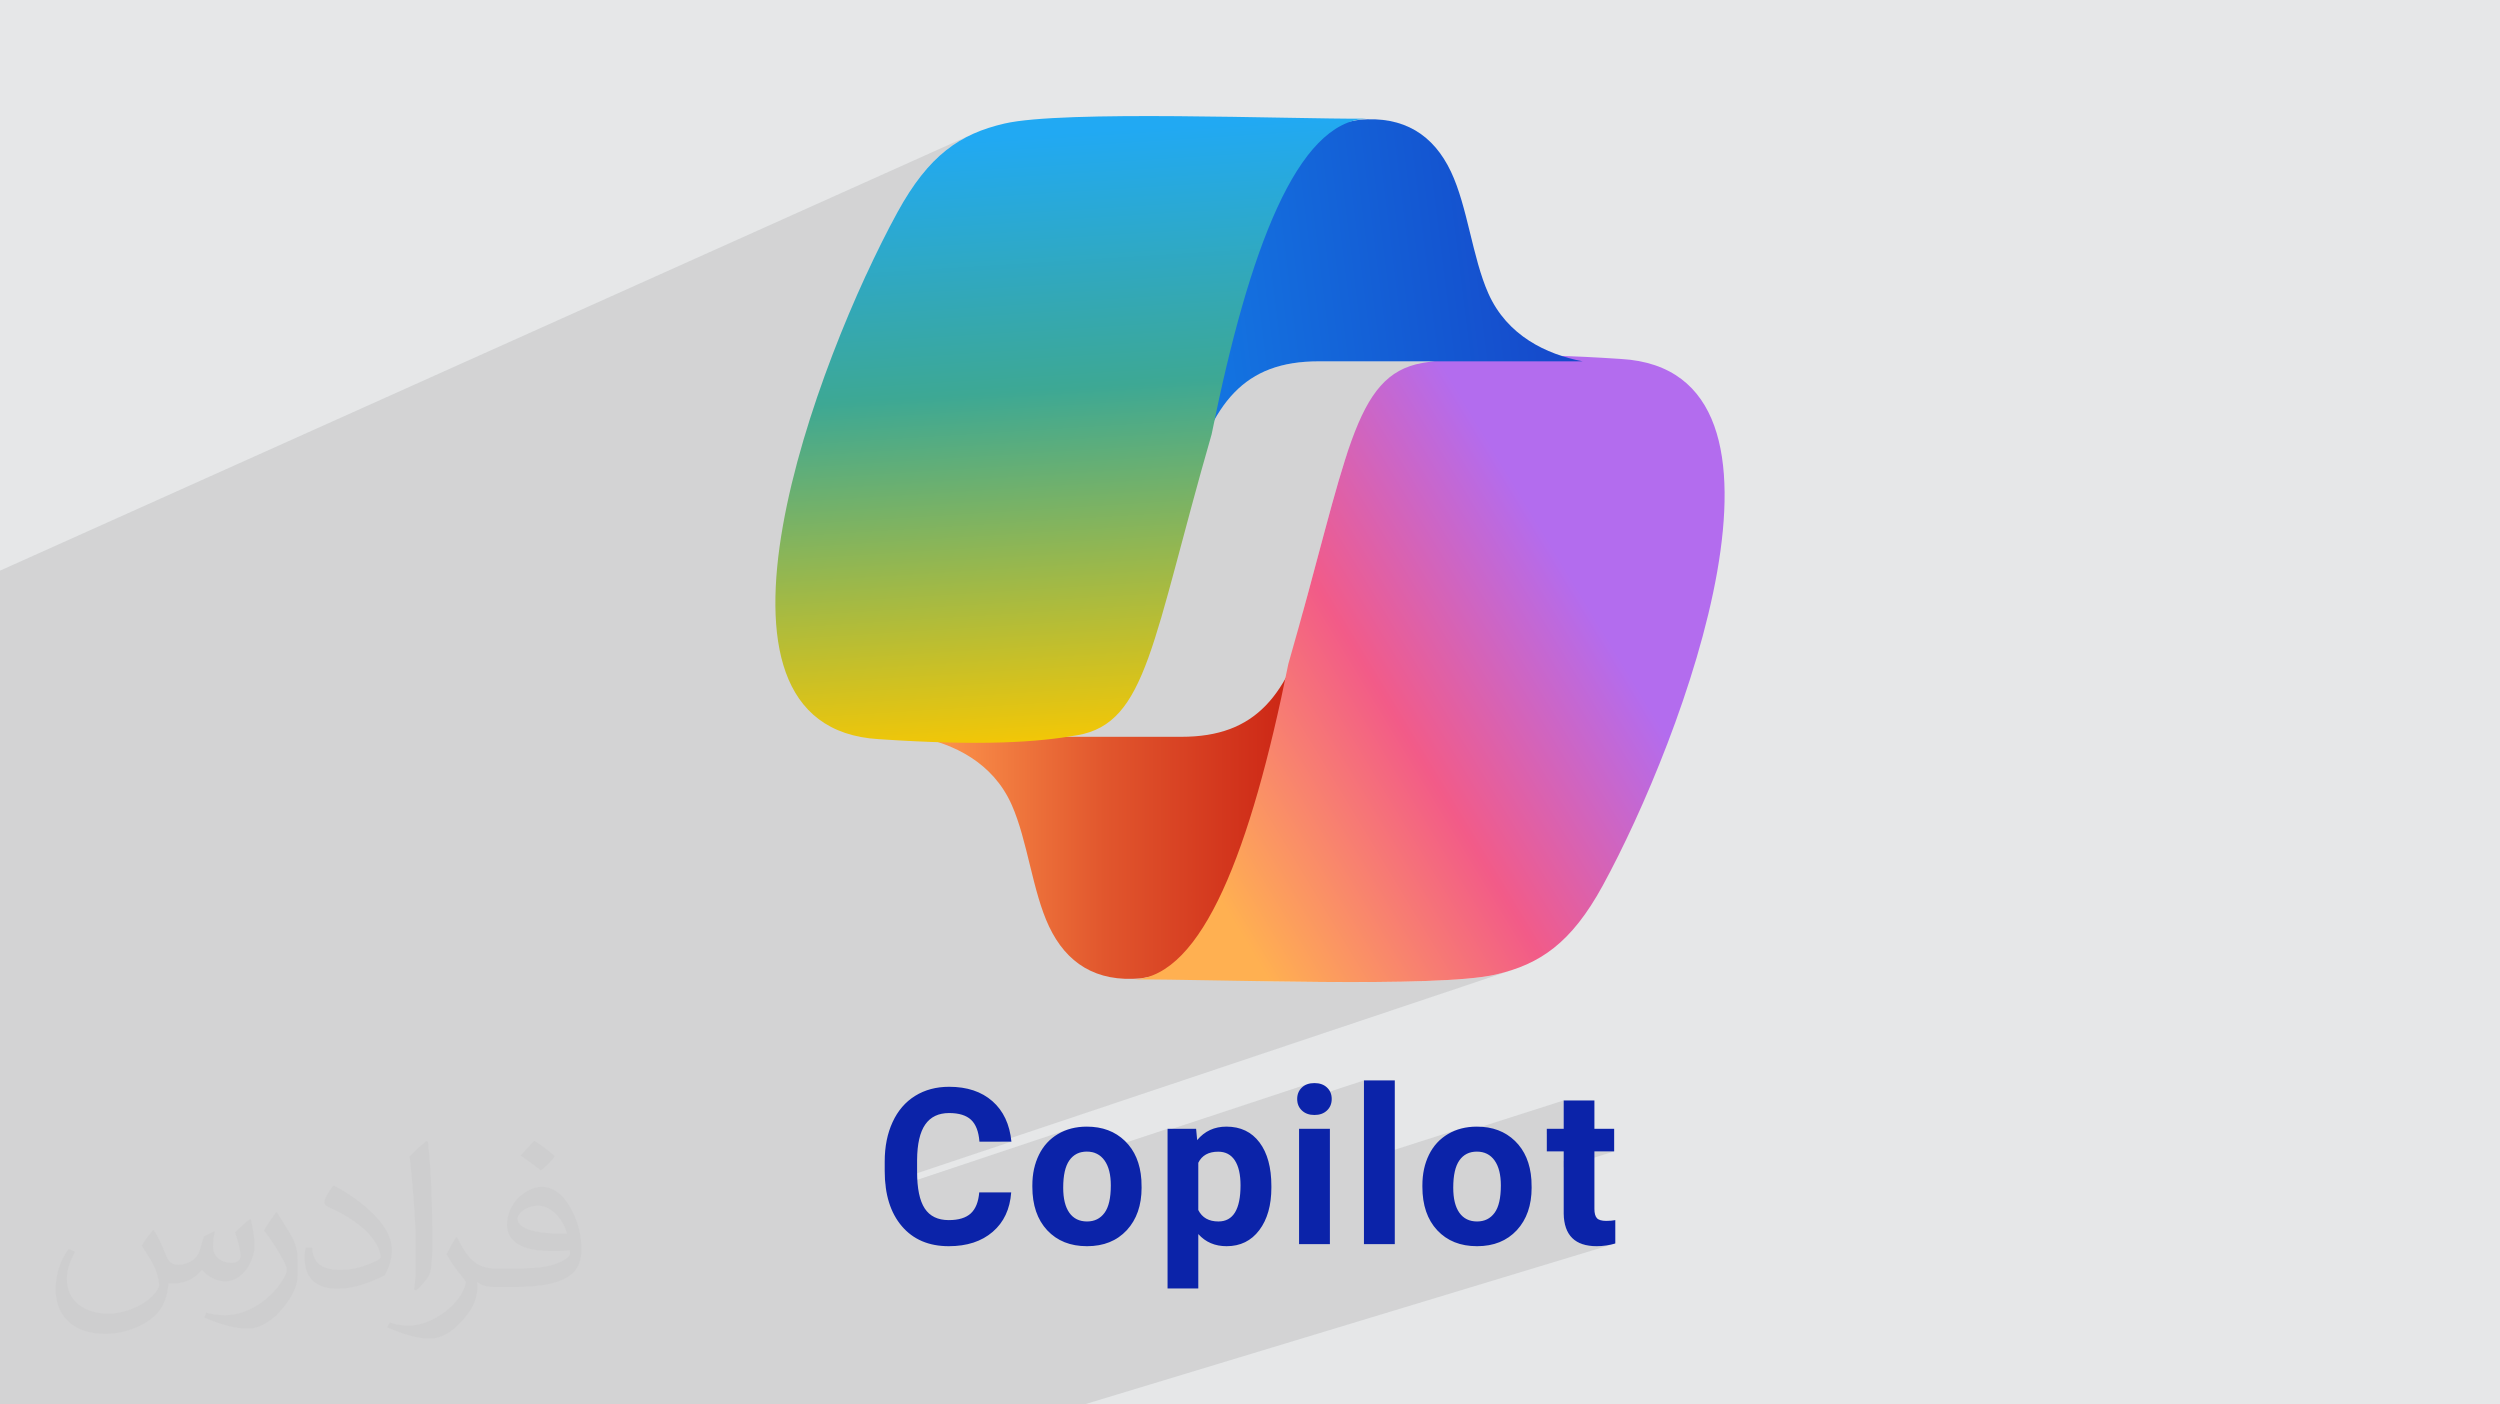
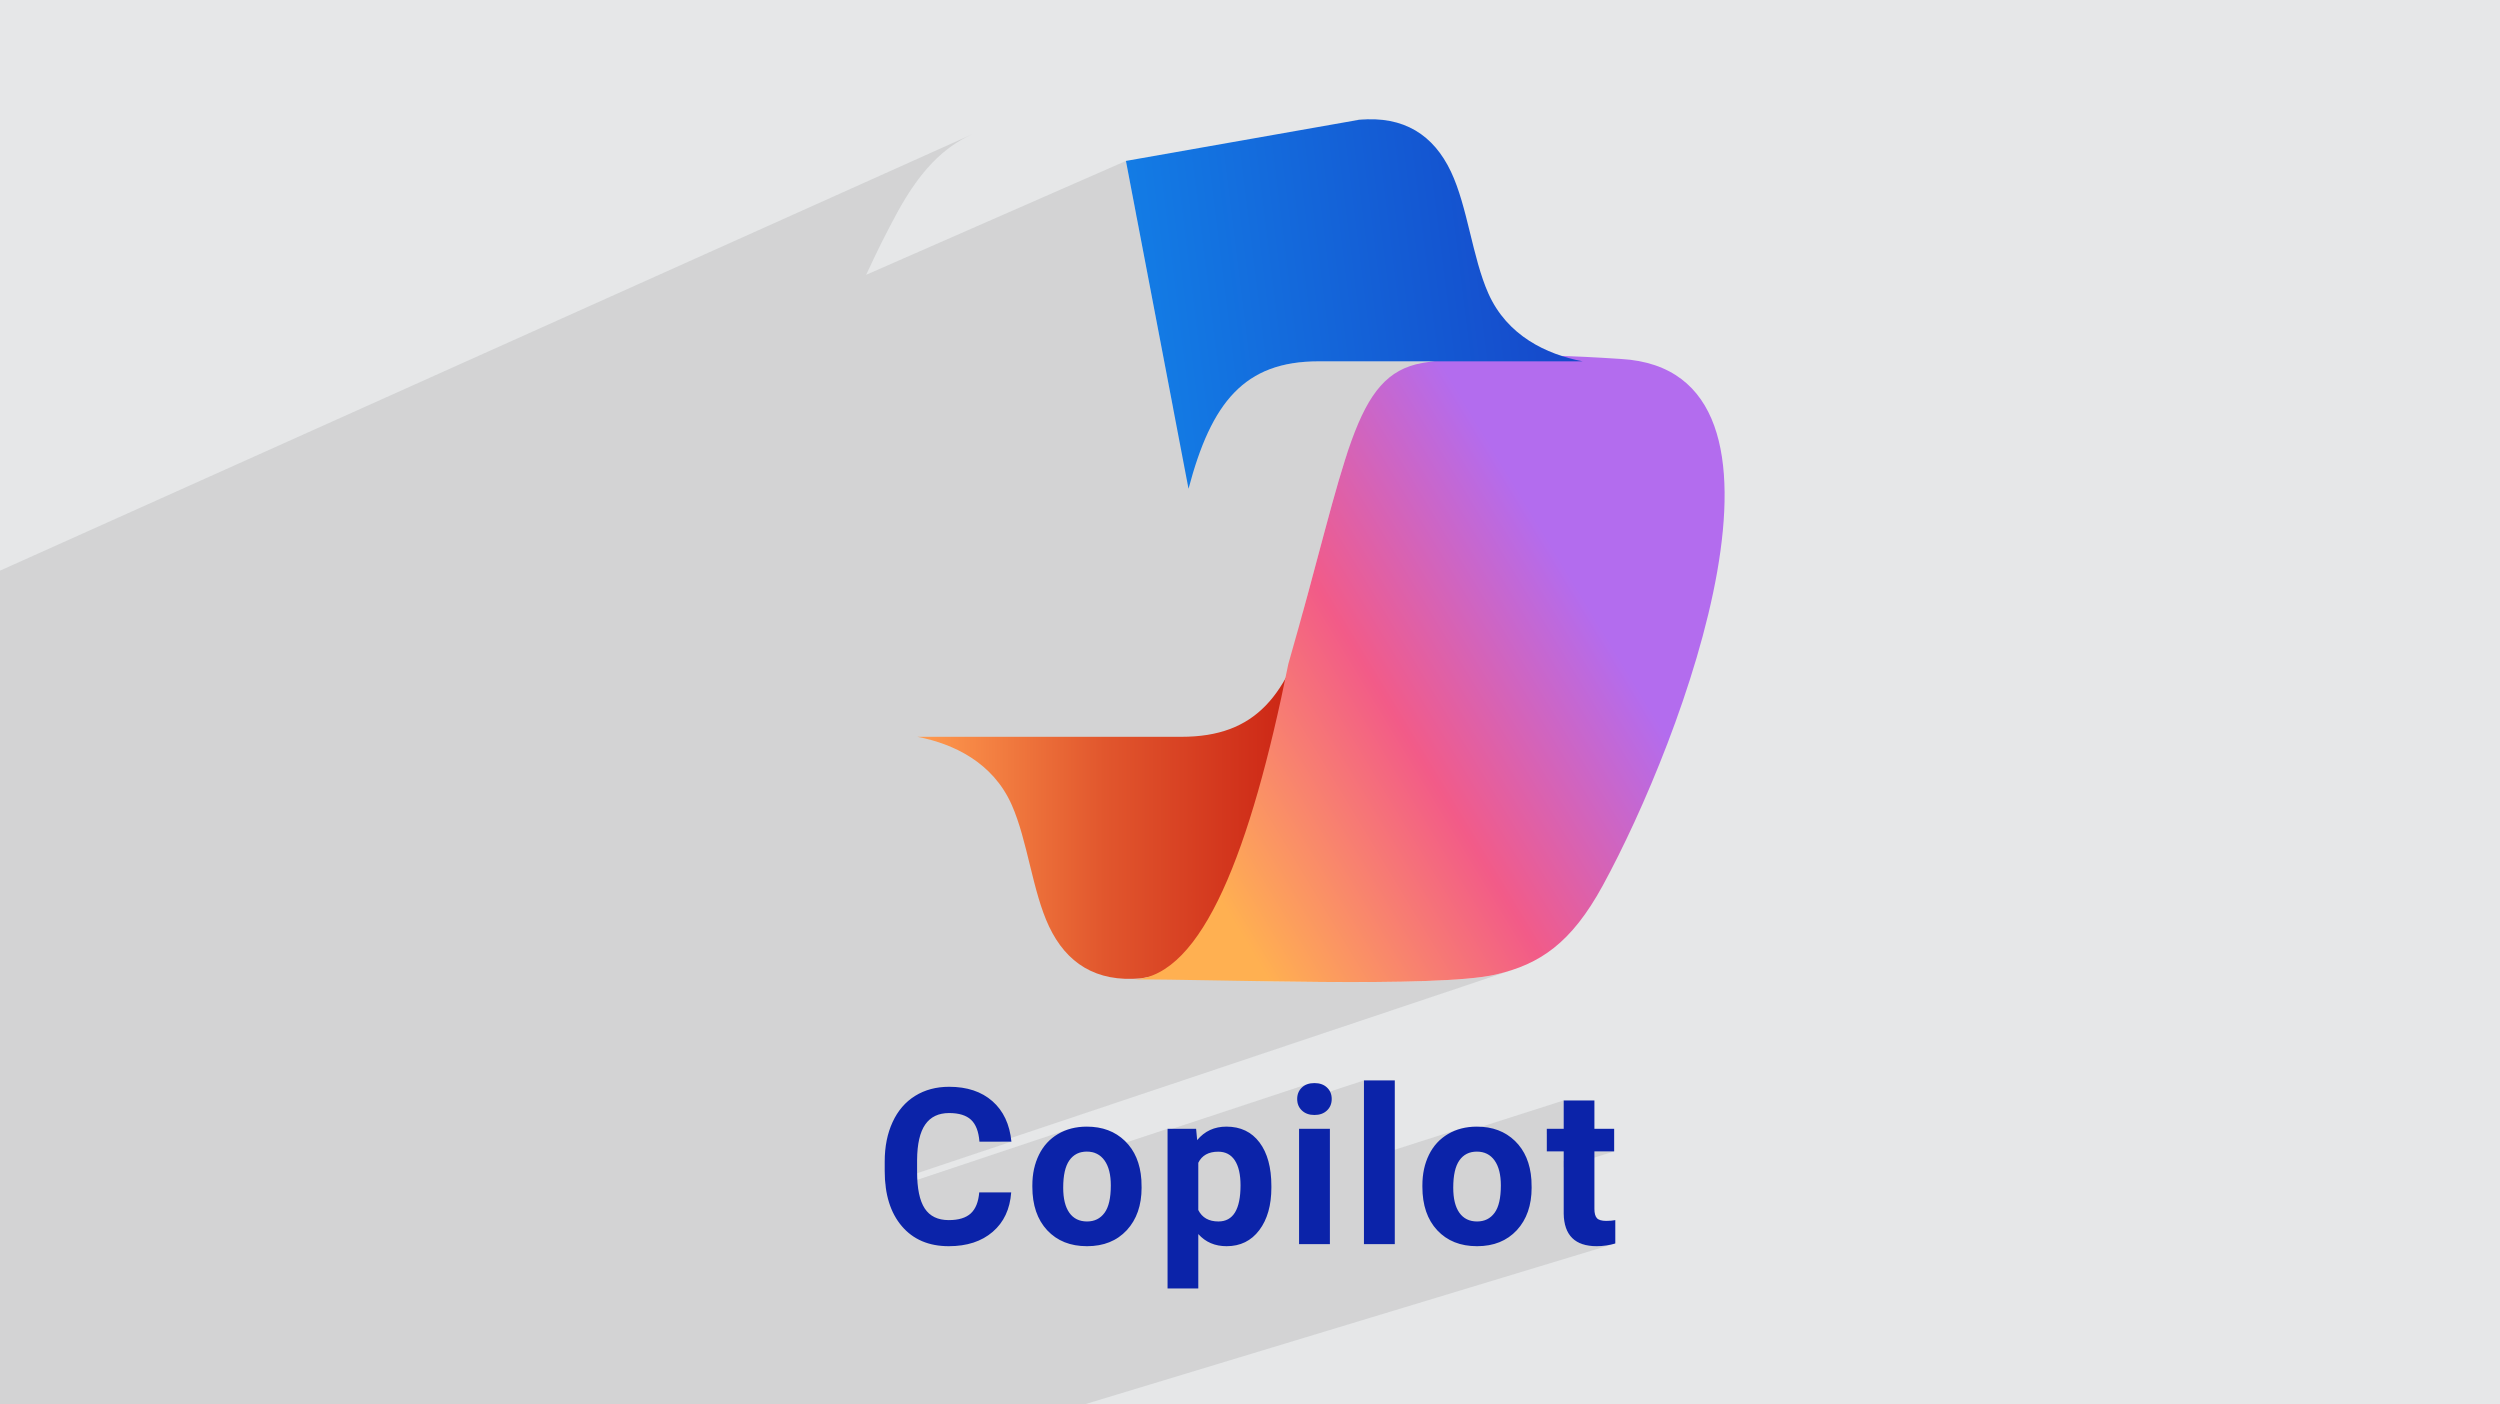
<svg xmlns="http://www.w3.org/2000/svg" xml:space="preserve" width="94.192mm" height="52.917mm" version="1.1" style="shape-rendering:geometricPrecision; text-rendering:geometricPrecision; image-rendering:optimizeQuality; fill-rule:evenodd; clip-rule:evenodd" viewBox="0 0 9404.92 5283.66">
  <defs>
    <style type="text/css">
   
    .fil0 {fill:#E6E7E8}
    .fil7 {fill:#0B23A9;fill-rule:nonzero}
    .fil2 {fill:#373435;fill-opacity:0.031}
    .fil1 {fill:#2B2A29;fill-opacity:0.102}
    .fil5 {fill:url(#id0)}
    .fil3 {fill:url(#id1)}
    .fil4 {fill:url(#id2)}
    .fil6 {fill:url(#id3)}
   
  </style>
    <linearGradient id="id0" gradientUnits="userSpaceOnUse" x1="5942.89" y1="1050.42" x2="4243.17" y2="1260.41">
      <stop offset="0" style="stop-opacity:1; stop-color:#1546C9" />
      <stop offset="1" style="stop-opacity:1; stop-color:#137EE6" />
    </linearGradient>
    <linearGradient id="id1" gradientUnits="userSpaceOnUse" x1="3449.14" y1="2973.59" x2="5168.3" y2="2973.59">
      <stop offset="0" style="stop-opacity:1; stop-color:#FF9B4F" />
      <stop offset="0.412" style="stop-opacity:1; stop-color:#E1562D" />
      <stop offset="1" style="stop-opacity:1; stop-color:#C2100A" />
    </linearGradient>
    <linearGradient id="id2" gradientUnits="userSpaceOnUse" x1="4331.9" y1="2958.66" x2="5836.34" y2="2048.77">
      <stop offset="0" style="stop-opacity:1; stop-color:#FFB051" />
      <stop offset="0.522" style="stop-opacity:1; stop-color:#F25B88" />
      <stop offset="1" style="stop-opacity:1; stop-color:#B36CEE" />
    </linearGradient>
    <linearGradient id="id3" gradientUnits="userSpaceOnUse" x1="4390" y1="2765.24" x2="4247.54" y2="485.36">
      <stop offset="0" style="stop-opacity:1; stop-color:#F3C706" />
      <stop offset="0.58" style="stop-opacity:1; stop-color:#3DA894" />
      <stop offset="1" style="stop-opacity:1; stop-color:#21A9F3" />
    </linearGradient>
  </defs>
  <g id="Layer_x0020_1">
    <polygon class="fil0" points="-0,0 9404.92,0 9404.92,5283.66 -0,5283.66 " />
    <polygon class="fil1" points="812.67,5283.66 803.32,5283.66 741.79,5283.66 328.55,5283.66 54.5,5283.66 48.55,5283.66 -0,5283.66 -0,5177.55 -0,5174.16 -0,5169.75 -0,4895.3 -0,4462.41 -0,4444.39 -0,4321.54 -0,4300.17 -0,4295.1 -0,4173.76 -0,4096.65 -0,4054.55 -0,3719.71 -0,3625.35 -0,3515.95 -0,3381.73 -0,3342.73 -0,2664.51 -0,2651.83 -0,2462.17 -0,2297.47 -0,2146.76 3661.87,503.01 3648.34,509.3 3635.02,515.99 3621.9,523.1 3608.96,530.63 3596.2,538.61 3583.6,547.07 3571.18,556.01 3558.9,565.45 3546.77,575.41 3534.77,585.91 3522.89,596.97 3511.12,608.59 3499.47,620.8 3487.91,633.63 3476.44,647.07 3465.04,661.17 3453.73,675.92 3442.47,691.34 3431.27,707.47 3420.1,724.3 3408.98,741.88 3397.88,760.19 3386.78,779.27 3375.71,799.13 3346.92,853.07 3317.1,911.51 3286.51,974.08 3258.54,1033.73 4235.66,605.39 4273.84,805.33 5068.27,462.1 5091.3,454.3 5114.76,449.1 5138.66,446.53 4276.4,818.71 4413.65,1537.47 4759.22,1396.13 4778.44,1388.37 4798.39,1381.53 4819.09,1375.61 4840.57,1370.61 4862.86,1366.53 4885.95,1363.37 4909.89,1361.11 4934.69,1359.75 4960.37,1359.3 5953.86,1359.3 5066.13,1711.24 5060.5,1728.34 5048.26,1767.56 5035.9,1809.04 5023.31,1852.82 5010.41,1898.95 4997.14,1947.43 4983.41,1998.34 4969.12,2051.71 4954.2,2107.57 4938.56,2165.96 4922.14,2226.93 4904.83,2290.49 4900.83,2305 4933.75,2292.45 4925.57,2322.5 4917.16,2351.56 4908.47,2379.6 4899.48,2406.65 4890.2,2432.69 4880.57,2457.75 4870.6,2481.8 4860.24,2504.89 4849.5,2526.97 4838.34,2548.09 4835.3,2553.36 4833.4,2562.59 4819.72,2626.52 4805.81,2689 4791.66,2749.98 4777.23,2809.42 4762.55,2867.28 4747.59,2923.52 4732.37,2978.1 4716.86,3030.98 4701.05,3082.12 4684.95,3131.49 4668.55,3179.03 4651.84,3224.7 4634.8,3268.47 4617.45,3310.3 4599.76,3350.14 4581.73,3387.96 4563.36,3423.71 4544.65,3457.36 4525.57,3488.86 4506.13,3518.16 4486.31,3545.25 4466.12,3570.07 4445.54,3592.57 4424.57,3612.72 4403.2,3630.48 4381.44,3645.82 4359.25,3658.68 4336.64,3669.04 4315.48,3676.39 5169.26,3525.74 4690.31,3690.35 4717.5,3690.82 4767.96,3691.62 4819.06,3692.37 4870.61,3693.05 4922.35,3693.62 4974.1,3694.07 5025.63,3694.37 5076.72,3694.5 5127.18,3694.45 5176.76,3694.18 5225.28,3693.68 5272.5,3692.92 5318.22,3691.88 5362.21,3690.53 5404.27,3688.88 5444.17,3686.87 5481.71,3684.49 5516.67,3681.72 5548.84,3678.54 5577.99,3674.93 5603.92,3670.85 5626.4,3666.3 5641.89,3662.55 5657.11,3658.54 5672.04,3654.26 5686.73,3649.69 3762.26,4294.85 3804.89,4294.85 3330.59,4453.65 3332.26,4467.8 3333.77,4477.51 4017.25,4249.19 4004.37,4253.96 3991.96,4259.6 3980.02,4266.1 3968.71,4273.34 3958.06,4281.31 3948.09,4290.01 3938.8,4299.42 3930.18,4309.57 3922.25,4320.41 3915,4331.97 3908.45,4344.24 3905.45,4350.61 3902.63,4357.08 3900.02,4363.67 3897.59,4370.36 3895.36,4377.17 3893.34,4384.09 3891.5,4391.11 3891.14,4392.67 4059.38,4336.96 4068.5,4334.4 4078.22,4332.85 4088.54,4332.34 4098.96,4332.86 4108.79,4334.42 4118.02,4337.01 4118.26,4337.11 4392.31,4246.54 4392.31,4252.37 4918.01,4078.72 4912.27,4081.08 4906.92,4083.98 4901.97,4087.4 4897.41,4091.35 4893.31,4095.66 4889.76,4100.27 4886.74,4105.19 4884.28,4110.4 4882.36,4115.91 4880.98,4121.71 4880.16,4127.8 4879.88,4134.17 4880.16,4140.69 4880.99,4146.73 5131.1,4064.52 5131.1,4362.39 5484.56,4249.19 5471.68,4253.96 5459.28,4259.6 5447.33,4266.1 5436.02,4273.34 5425.37,4281.31 5416.96,4288.65 5882.48,4139.79 5882.48,4246.54 5818.98,4266.66 5818.98,4331.52 5882.48,4331.52 5882.48,4367.77 5998.13,4331.52 6072.44,4331.52 5882.48,4390.93 5882.48,4565.41 5883.21,4580.28 5884.88,4594.17 5887.49,4607.13 5891.03,4619.11 5895.51,4630.13 5900.94,4640.21 5907.3,4649.31 5914.6,4657.47 5922.83,4664.66 5932.01,4670.89 5942.12,4676.16 5953.17,4680.48 5965.16,4683.84 5978.08,4686.24 5991.95,4687.67 6006.75,4688.15 6015.74,4687.99 6024.66,4687.51 6033.51,4686.71 6042.27,4685.59 6050.98,4684.15 6059.62,4682.38 6068.18,4680.3 6076.68,4677.9 4078.21,5283.66 3653.87,5283.66 3347.96,5283.66 3302.11,5283.66 3192.46,5283.66 3108.49,5283.66 3071.47,5283.66 3028.04,5283.66 2997.54,5283.66 2961.83,5283.66 2960,5283.66 2854.12,5283.66 2795.98,5283.66 2752.89,5283.66 2608.49,5283.66 2550.78,5283.66 2544.06,5283.66 2491.07,5283.66 2434.82,5283.66 2305.1,5283.66 2267.86,5283.66 2254.38,5283.66 1972.92,5283.66 1787.72,5283.66 1703.83,5283.66 1650.74,5283.66 1624.05,5283.66 1484.28,5283.66 1473.34,5283.66 1422.47,5283.66 1409.52,5283.66 1270.31,5283.66 1268.46,5283.66 1254.28,5283.66 1199.93,5283.66 920.64,5283.66 851.57,5283.66 " />
-     <path class="fil2" d="M578.49 4627.69c17.95,27.21 29.6,53.36 40.96,82.43 8.45,16.91 12.93,48.09 52.57,48.09 11.61,0 28.28,-3.42 43.06,-11.61 16.63,-8.73 29.32,-21.94 35.94,-42l15.85 -53.36 38.57 -19.02 2.64 2.64c-5.27,20.09 -6.59,39.36 -6.59,54.43 0,44.63 38.57,61.56 69.22,61.56 17.95,0 34.09,-8.73 34.09,-25.11 0,-21.13 -8.98,-57.06 -20.62,-89.29 17.95,-17.95 35.94,-35.94 56.53,-50.47l3.17 1.6c8.98,38.04 14,75.56 14,100.66 0,24.57 -10.83,51.79 -19.81,69.49 -18.49,34.87 -51.25,62.62 -90.87,62.62 -30.1,0 -63.65,-15.07 -86.66,-43.06l-1.32 0c-21.66,26.96 -55.22,51.25 -108.86,51.25l-16.63 0c-2.64,35.41 -10.29,60.49 -21.94,82.95 -31.95,62.34 -126.81,106.47 -216.1,106.47 -124.17,0 -186.51,-71.59 -186.51,-166.96 0,-58.91 19.27,-113.6 48.88,-152.42l24.29 10.04c-18.49,35.41 -30.91,68.68 -30.91,101.45 0,89.29 72.66,131.83 156.4,131.83 77.68,0 173.83,-49.41 191.28,-106.72 -6.59,-62.62 -30.1,-91.93 -66.04,-148.99 10.83,-19.02 24.83,-38.04 42.28,-58.38l3.17 0 0 0 0 0 -0.02 -0.09zm1432.13 -336.04c26.15,16.39 51.79,35.66 76.87,57.85 -14,19.81 -31.45,37.79 -53.11,53.64 -25.11,-20.34 -50.19,-37.79 -75.84,-56.27 17.42,-19.55 34.62,-38.29 52.04,-55.22l0 0 0 0 0 0 0 0 0 0 0.03 0zm13.47 244.11c-42.28,0 -76.87,27.75 -76.87,48.34 0,44.13 84.53,57.85 185.72,57.31 -12.68,-51.79 -57.06,-105.68 -108.86,-105.68l0.01 0.03zm-94.86 236.19c54.96,0 103.04,-1.6 139.74,-10.83 40.96,-10.29 75.56,-30.91 75.56,-45.17 0,-3.7 0,-8.19 -1.32,-11.89 -22.98,2.11 -49.41,2.11 -72.38,2.11 -74.49,0 -131.55,-16.91 -154.02,-58.66 -5.55,-11.61 -9.51,-24.57 -9.51,-39.36 0,-40.43 17.42,-79.79 48.09,-107 25.61,-22.45 53.89,-36.44 82.67,-36.44 52.04,0 93.51,41.75 122.57,107.54 15.85,35.94 26.68,77.4 26.68,129.72 0,34.87 -9.51,64.19 -31.17,85.85 -40.43,39.11 -114.92,53.89 -229.04,53.89l-51.79 0 0 0 -13.47 0c-28.28,0 -48.62,-5.02 -64.72,-17.42l-2.64 0c0.79,6.59 1.32,12.93 1.32,19.02 0,25.61 -8.45,58.38 -25.61,84.53 -50.72,75.3 -105.68,108.04 -153.24,108.04 -48.09,0 -107,-18.49 -160.11,-42.54l9.51 -18.49c17.17,7.13 40.96,11.89 73.7,11.89 85.85,0 198.66,-82.43 212.66,-163 -3.17,-6.59 -8.98,-15.32 -17.17,-24.57 -25.11,-29.85 -40.96,-54.68 -55.75,-80.83 12.68,-25.11 24.29,-45.17 35.13,-63.4l4.49 -0.53c36.72,74.77 69.99,117.55 144.23,117.55l11.61 0 0 0 53.89 0 0 0 0 0 0 0 0 0 0 0 0.09 0.01zm-371.98 79c6.34,-34.34 6.87,-72.91 6.87,-108.86l0 -53.36c0,-99.6 -12.68,-244.36 -22.98,-338.68 17.95,-19.27 43.06,-42 62.87,-57.31l5.81 1.6c13.47,118.62 16.63,256 16.63,383.06 0,33.3 -1.32,65.79 -4.49,89.55 -1.85,30.1 -19.27,52.83 -56.53,87.7l-8.19 -3.7zm-382.8 -157.19c1.85,46.77 24.83,83.49 105.15,83.49 49.93,0 92.19,-12.93 138.96,-35.13 8.45,-3.7 12.93,-8.73 12.93,-12.93 0,-29.32 -22.45,-68.15 -60.23,-103.55 -36.72,-33.3 -85.34,-62.62 -130.76,-82.18 -15.6,-6.59 -20.62,-13.47 -20.62,-20.09 0,-13.47 17.95,-41.75 32.77,-62.09l5.02 -0.53c52.04,27.21 110.17,67.64 153.24,112.53 39.11,41.47 63.4,83.49 63.4,129.19 0,33.81 -10.29,65.51 -26.96,95.11 -57.06,28.79 -117.83,50.72 -178.06,50.72 -73.17,0 -123.1,-34.34 -123.1,-114.92 0,-8.73 0,-22.19 3.17,-39.64l25.11 0 0 0 0 0 0 0 0 0 0 0 -0.02 0zm-132.37 -132.9l45.45 73.45c16.63,27.21 32.23,56.81 32.23,103.55l0 59.7c0,48.34 -30.91,100.13 -80.83,151.38 -39.11,34.62 -73.7,49.41 -105.68,49.41 -47.55,0 -101.98,-14.79 -164.85,-41.75l7.13 -18.49c19.81,5.27 42.79,9.77 71.06,9.77 90.36,-0.53 182.8,-66.57 225.08,-147.15 5.02,-9.26 6.87,-17.95 6.87,-24.04 0,-9.26 -5.02,-19.55 -8.98,-28.79 -22.98,-43.31 -48.62,-82.95 -76.87,-119.68 14.79,-23.25 29.6,-45.7 45.7,-67.9l3.7 0.53 0 0 0 0 0 0 0 0 0 0 -0.02 0.01z" />
    <g id="_1646659061360">
      <g>
        <path class="fil3" d="M3451.05 2771.83l993.5 0c278.72,0 403.26,-153.39 489.21,-479.38l235.51 1233.29 -876.51 154.67c-170.28,15.89 -281.27,-57.93 -346.24,-195.05 -62.36,-131.57 -80.82,-323.5 -140.61,-457.88 -71.06,-159.73 -219.09,-229.46 -354.86,-255.64z" />
        <path class="fil4" d="M4846.83 2497.24c224.24,-778.68 242.39,-1085.87 504.49,-1131.9 151.97,-26.67 358.08,-41.09 747.41,-14.92 755.32,44.17 231.06,1431.71 -69.52,1981.58 -118.15,216.1 -236.07,295.6 -402.8,334.29 -220.75,51.19 -1065.35,16.74 -1360.15,18.3 257.31,-13.21 438.52,-482.9 580.58,-1187.36z" />
        <path class="fil5" d="M5953.86 1359.3l-993.49 0c-278.71,0 -403.25,153.4 -489.2,479.38l-235.51 -1233.29 876.51 -154.67c170.27,-15.89 281.27,57.93 346.24,195.04 62.36,131.58 80.82,323.51 140.61,457.89 71.06,159.73 219.09,229.46 354.84,255.64z" />
-         <path class="fil6" d="M4558.08 1633.9c-224.23,778.68 -242.38,1085.87 -504.49,1131.9 -151.96,26.67 -358.08,41.1 -747.41,14.92 -755.32,-44.17 -231.06,-1431.71 69.52,-1981.58 118.15,-216.11 236.09,-295.6 402.81,-334.28 220.72,-51.2 1065.35,-16.75 1360.14,-18.31 -257.3,13.21 -438.52,482.9 -580.58,1187.36z" />
      </g>
      <path class="fil7" d="M3804.08 4485.76c-4.52,62.81 -27.66,112.35 -69.53,148.34 -41.88,36.14 -97.02,54.06 -165.31,54.06 -75,0 -133.85,-25.17 -176.68,-75.4 -42.83,-50.36 -64.32,-119.48 -64.32,-207.34l0 -35.72c0,-56.12 9.86,-105.65 29.7,-148.49 19.71,-42.85 47.9,-75.68 84.71,-98.54 36.82,-22.86 79.52,-34.21 127.97,-34.21 67.47,0 121.67,18.06 162.85,54.19 41.2,36.28 65,86.91 71.43,152.19l-120.29 0c-2.88,-37.91 -13.41,-65.28 -31.48,-82.12 -18.06,-16.97 -45.57,-25.46 -82.52,-25.46 -39.96,0 -69.93,14.38 -89.91,43.1 -19.98,28.62 -30.25,73.23 -30.65,133.72l0 43.93c0,62.94 9.58,109.06 28.74,138.21 19.16,29.16 49.27,43.8 90.46,43.8 37.08,0 64.72,-8.49 82.92,-25.32 18.2,-16.97 28.75,-43.24 31.62,-78.96l120.3 0zm79.59 -26.42c0,-43.11 8.22,-81.43 24.78,-115.1 16.55,-33.66 40.5,-59.81 71.57,-78.14 31.19,-18.48 67.47,-27.78 108.52,-27.78 58.57,0 106.34,17.92 143.42,53.79 36.95,35.86 57.61,84.56 61.87,146.15l0.81 29.7c0,66.38 -18.61,119.76 -55.7,159.99 -37.22,40.1 -87.04,60.21 -149.57,60.21 -62.68,0 -112.5,-19.98 -149.85,-59.93 -37.22,-39.97 -55.85,-94.44 -55.85,-163.54l0 -5.34zm116.05 8.62c0,41.2 7.67,72.67 23.13,94.44 15.46,21.76 37.63,32.71 66.51,32.71 28.05,0 49.94,-10.81 65.82,-32.44 15.88,-21.49 23.67,-55.97 23.67,-103.32 0,-40.23 -7.8,-71.44 -23.67,-93.75 -15.88,-22.17 -38.04,-33.25 -66.65,-33.25 -28.33,0 -50.22,10.94 -65.68,32.98 -15.47,22.04 -23.13,56.25 -23.13,102.63zm783.17 -0.41c0,66.65 -15.2,120.17 -45.58,160.4 -30.24,40.1 -71.29,60.21 -122.88,60.21 -43.8,0 -79.25,-15.19 -106.48,-45.7l0 204.59 -115.64 0 0 -600.5 107.44 0 3.96 42.56c28.06,-33.8 64.73,-50.77 109.89,-50.77 53.37,0 94.84,19.84 124.67,59.53 29.7,39.55 44.62,94.16 44.62,163.67l0 6.02zm-116.05 -8.48c0,-40.52 -7.12,-71.71 -21.35,-93.61 -14.38,-21.91 -35.18,-32.84 -62.55,-32.84 -36.39,0 -61.45,13.96 -75,41.73l0 177.78c14.37,28.6 39.55,42.97 75.69,42.97 55.56,0 83.2,-45.44 83.2,-136.03zm336.2 221.28l-116.04 0 0 -433.81 116.04 0 0 433.81zm-123.16 -546.18c0,-17.37 5.88,-31.74 17.52,-42.83 11.63,-11.23 27.51,-16.83 47.48,-16.83 19.71,0 35.59,5.6 47.36,16.83 11.76,11.08 17.65,25.45 17.65,42.83 0,17.8 -6.02,32.31 -17.93,43.52 -11.9,11.22 -27.5,16.83 -47.08,16.83 -19.57,0 -35.16,-5.61 -47.07,-16.83 -11.91,-11.21 -17.93,-25.72 -17.93,-43.52zm367.27 546.18l-116.05 0 0 -615.84 116.05 0 0 615.84zm103.82 -221.02c0,-43.11 8.22,-81.43 24.78,-115.1 16.55,-33.66 40.5,-59.81 71.57,-78.14 31.2,-18.48 67.47,-27.78 108.53,-27.78 58.56,0 106.33,17.92 143.41,53.79 36.95,35.86 57.62,84.56 61.87,146.15l0.82 29.7c0,66.38 -18.61,119.76 -55.7,159.99 -37.22,40.1 -87.05,60.21 -149.58,60.21 -62.68,0 -112.5,-19.98 -149.85,-59.93 -37.22,-39.97 -55.85,-94.44 -55.85,-163.54l0 -5.34zm116.06 8.62c0,41.2 7.66,72.67 23.12,94.44 15.46,21.76 37.63,32.71 66.51,32.71 28.05,0 49.95,-10.81 65.83,-32.44 15.88,-21.49 23.66,-55.97 23.66,-103.32 0,-40.23 -7.79,-71.44 -23.66,-93.75 -15.88,-22.17 -38.05,-33.25 -66.65,-33.25 -28.33,0 -50.23,10.94 -65.69,32.98 -15.47,22.04 -23.12,56.25 -23.12,102.63zm531.09 -328.16l0 106.75 74.31 0 0 84.98 -74.31 0 0 216.36c0,16.16 3.14,27.78 9.3,34.63 6.16,6.97 17.93,10.39 35.32,10.39 12.85,0 24.22,-0.96 33.94,-2.87l0 87.86c-22.59,6.84 -45.85,10.25 -69.93,10.25 -81.43,0 -122.89,-40.92 -124.26,-122.74l0 -233.89 -63.5 0 0 -84.98 63.5 0 0 -106.75 115.64 0z" />
    </g>
  </g>
</svg>